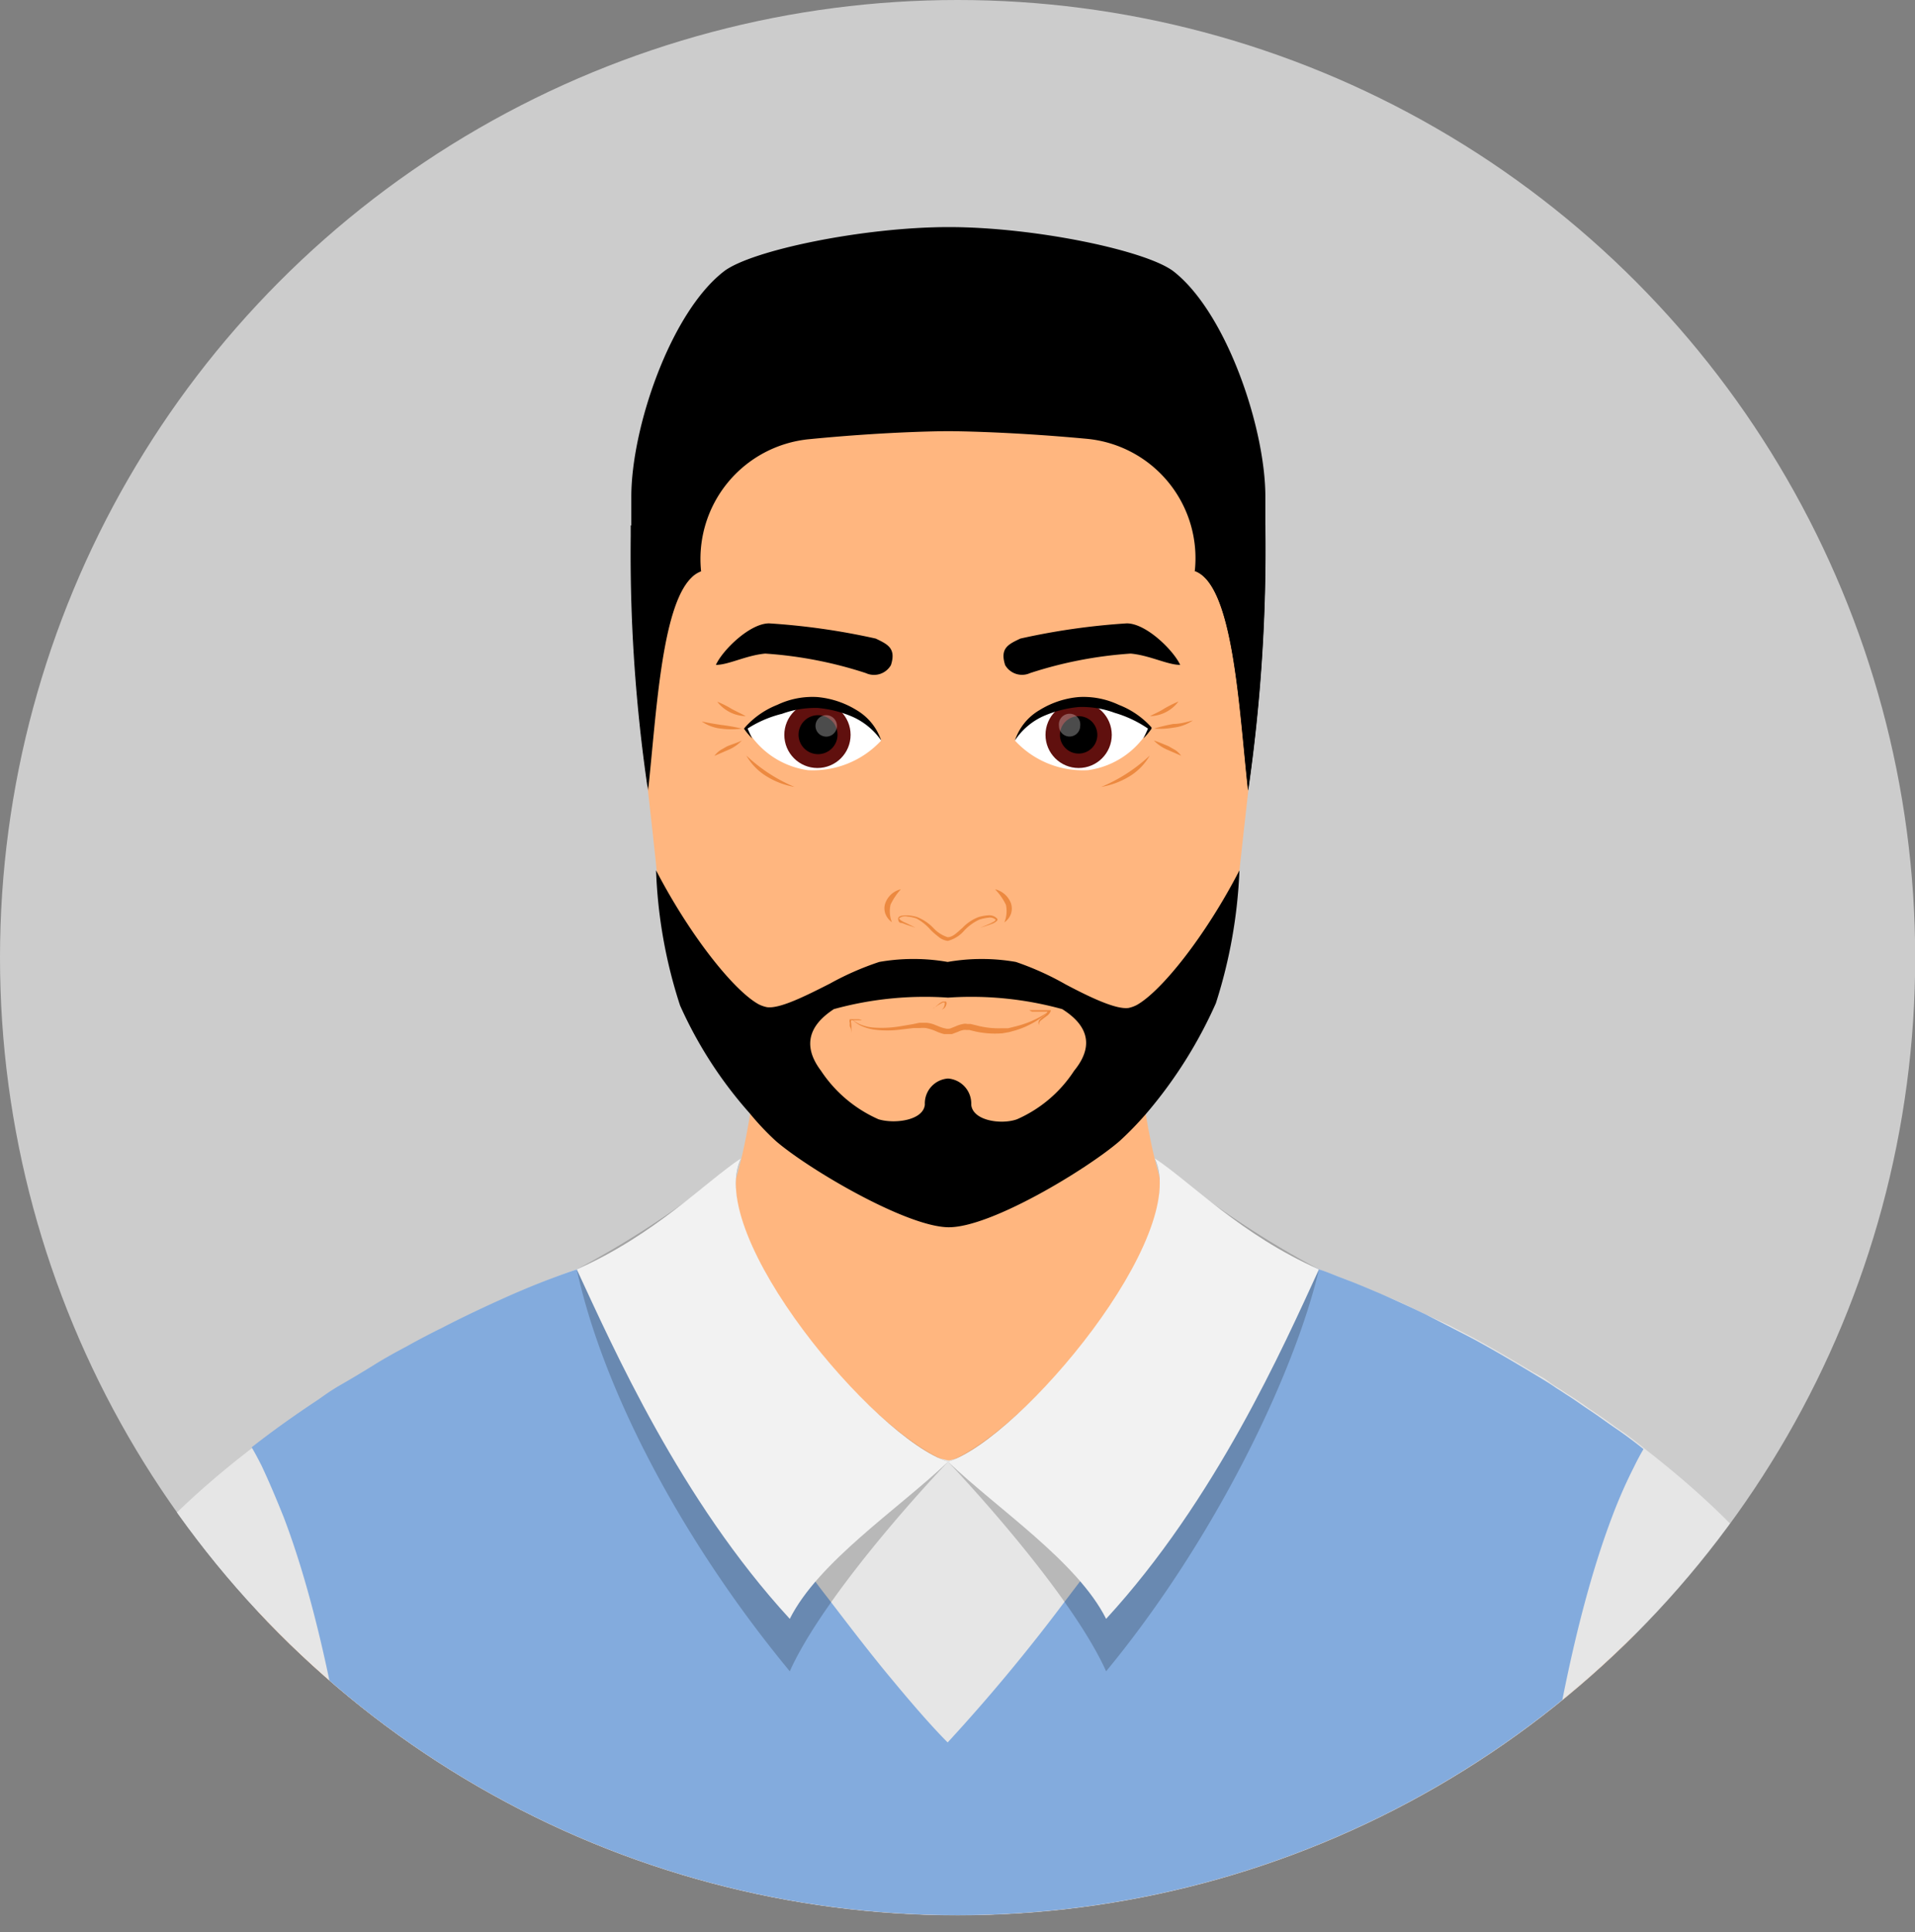
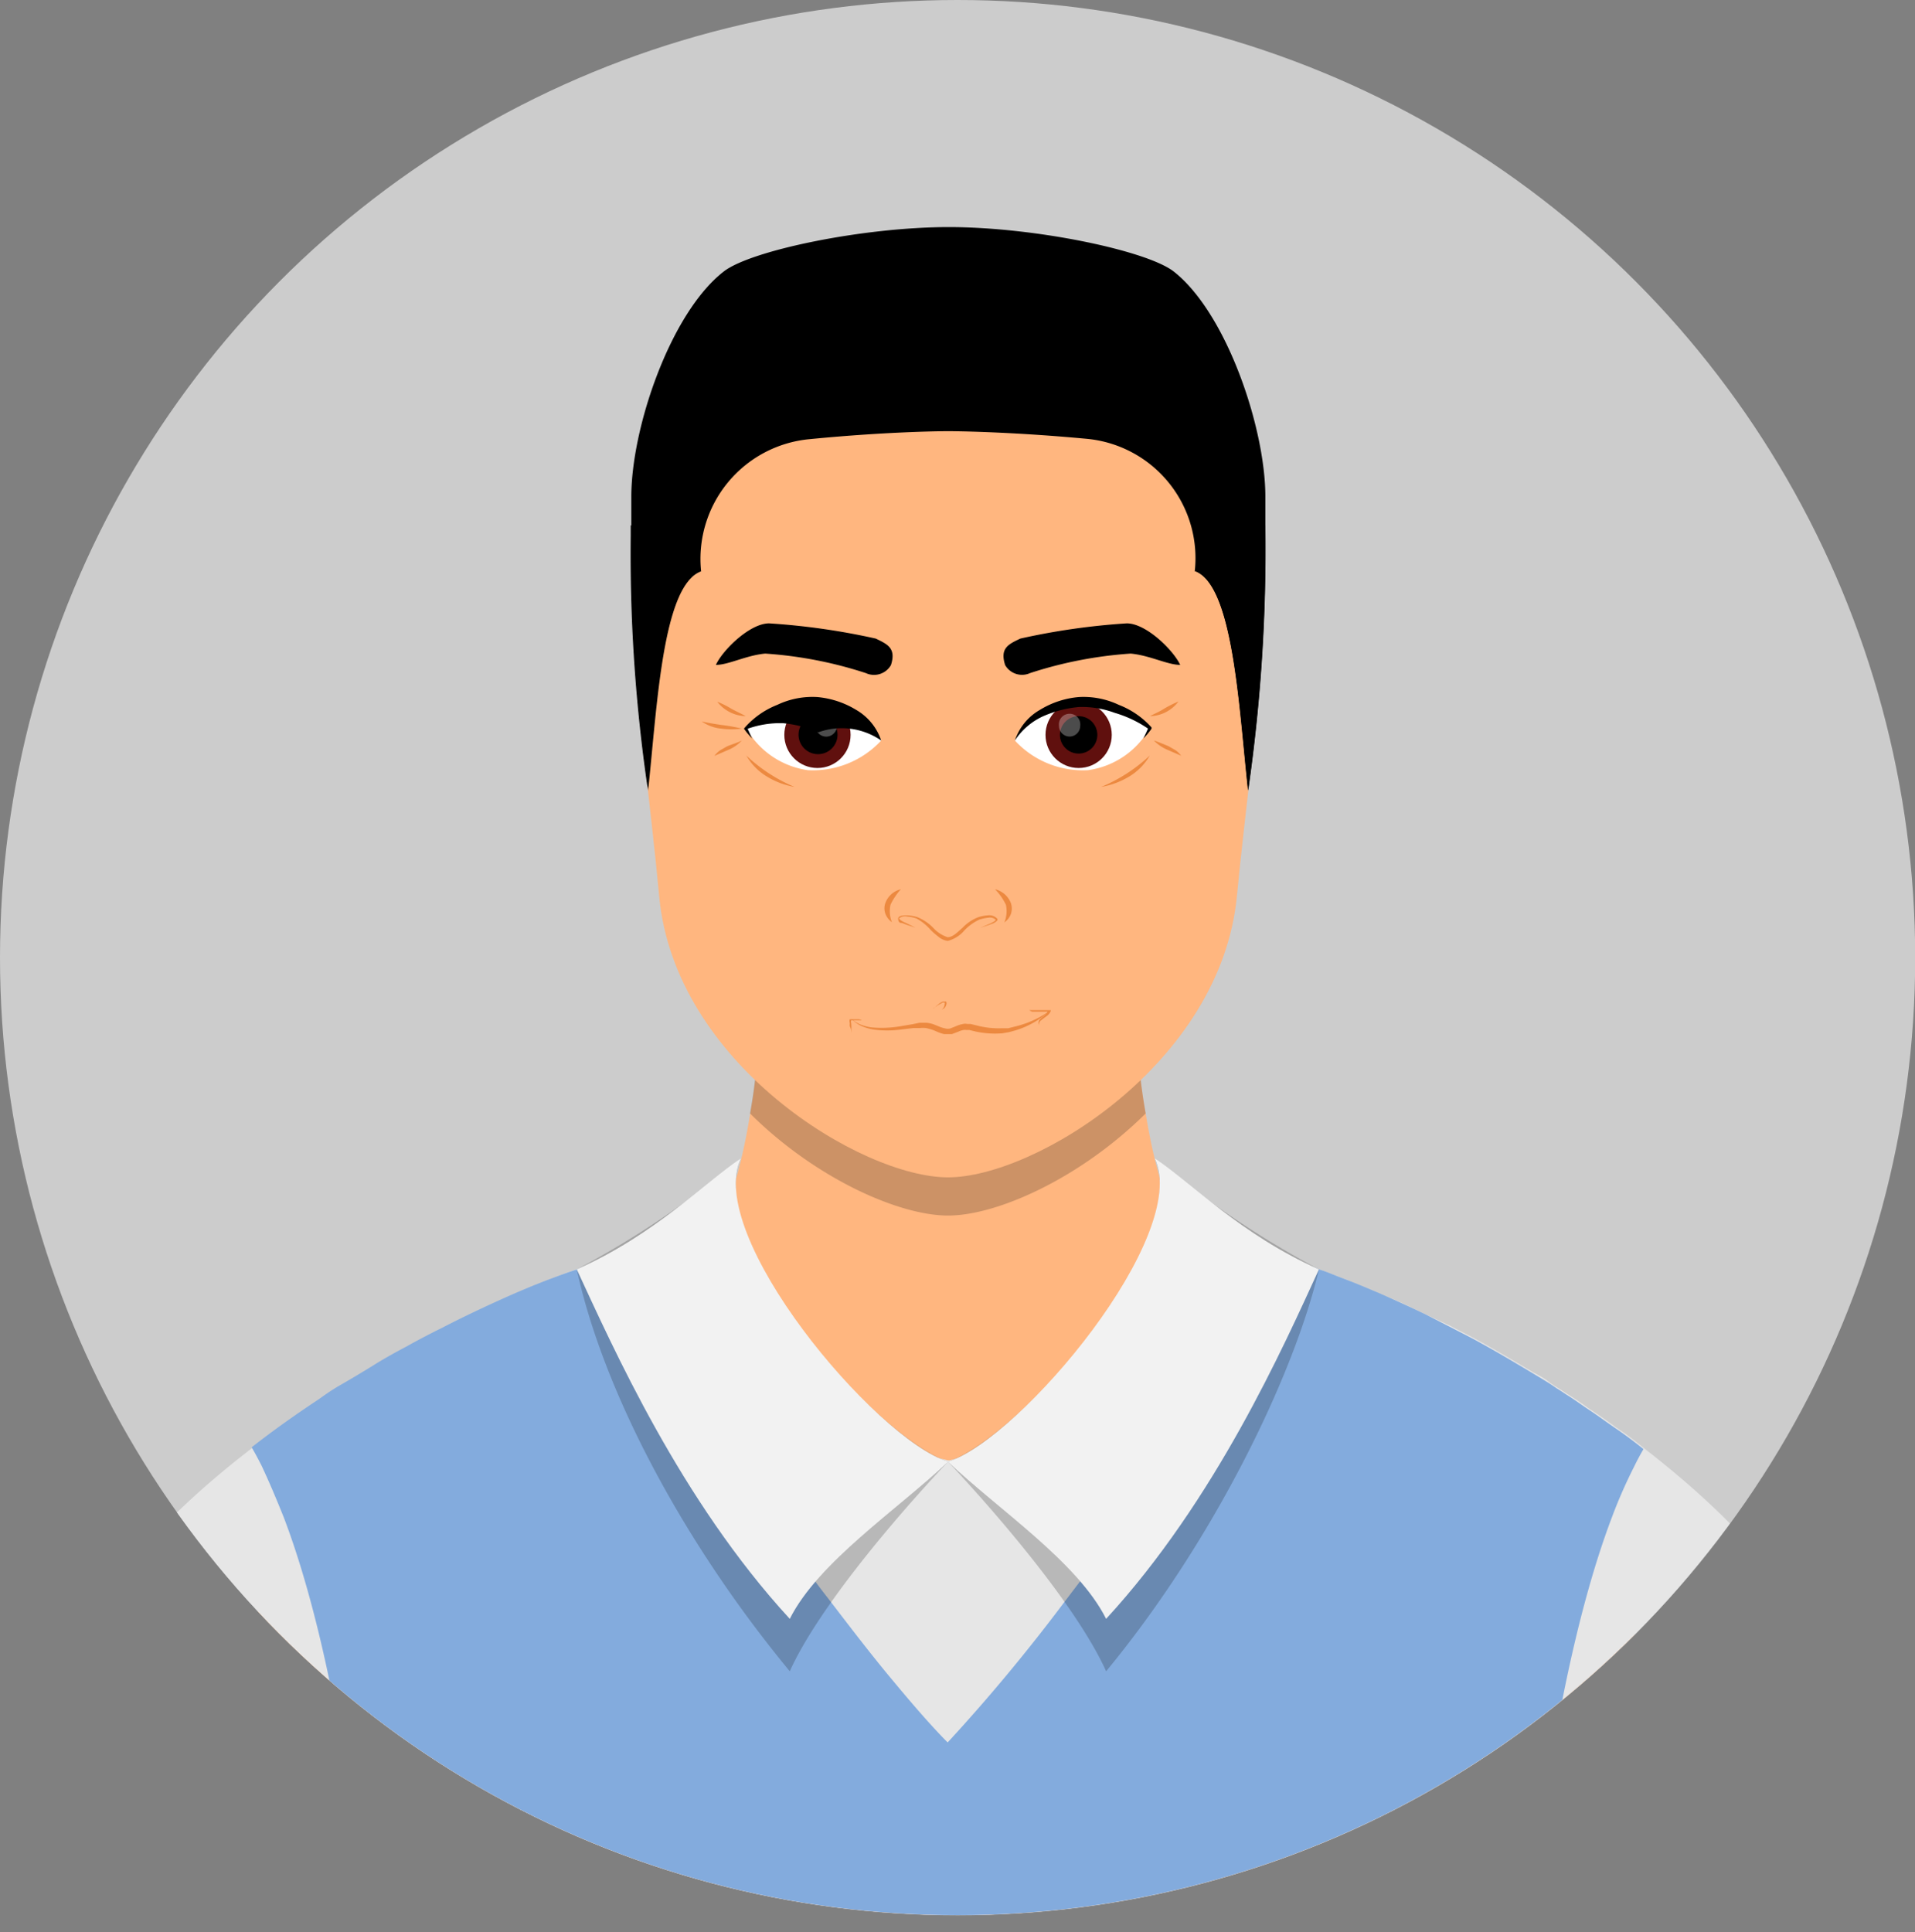
<svg xmlns="http://www.w3.org/2000/svg" id="Слой_1" data-name="Слой 1" viewBox="0 0 98.25 99.13">
  <rect x="0" y="0" width="98.25" height="99.13" fill="#808080" stroke="none" />
  <defs>
    <style>.cls-1{fill:none;}.cls-2{fill:#ccc;}.cls-3{clip-path:url(#clip-path);}.cls-4{fill:#ffb67f;}.cls-5{fill:#e6e6e6;}.cls-6{fill:#83abdd;}.cls-7{opacity:0.2;}.cls-8{fill:#f2f2f2;}.cls-9{fill:#ec8940;}.cls-10,.cls-12{fill:#fff;}.cls-11{fill:#60100e;}.cls-12{opacity:0.3;}</style>
    <clipPath id="clip-path" transform="translate(-0.88 -0.88)">
      <circle class="cls-1" cx="50" cy="50" r="49.13" />
    </clipPath>
  </defs>
  <title>avatar2</title>
  <circle class="cls-2" cx="49.13" cy="49.13" r="49.13" />
  <g class="cls-3">
    <path class="cls-4" d="M82.72,100c1-9,2.48-19.57,3.47-22.52C78,69.29,63.94,65,62,64.22,61,63.8,60.14,61,59.66,58a28,28,0,0,1-.4-6.67H39.77a28.12,28.12,0,0,1-.4,6.67c-.48,3-1.3,5.79-2.33,6.21-2,.78-16,5.08-24.19,13.26,1,3,2.44,13.47,3.47,22.52Z" transform="translate(-0.88 -0.88)" />
    <path class="cls-5" d="M96.72,100c-.92-6.58-2-12.53-3.36-15.83-1-2.58-4.06-5.84-8.14-9-.3-.25-.61-.48-.94-.73l-.5-.34q-.66-.49-1.32-.92c-.4-.29-.8-.56-1.22-.82-.15-.1-.31-.21-.48-.31s-.33-.21-.48-.33-.46-.29-.71-.42c-.92-.55-1.86-1.11-2.81-1.63-.48-.27-1-.52-1.45-.76l-.12-.06L74,68.3l-.17-.08c-.44-.21-.88-.44-1.34-.63a2.48,2.48,0,0,0-.33-.13c-.23-.1-.46-.21-.71-.31-.48-.21-1-.4-1.42-.59a1.08,1.08,0,0,0-.23-.08c-.4-.17-.78-.31-1.18-.46,0,0-.06,0-.08,0h0v0l-1.07-.36A36.7,36.7,0,0,0,62,64.21a16,16,0,0,1-4.21,7,18.28,18.28,0,0,1-8.19,4.59l-.08,0h0A17.1,17.1,0,0,1,37,64.21a36.63,36.63,0,0,0-5.45,1.42L30.47,66c-.42.13-.82.29-1.24.46l0,0c-.73.27-1.45.57-2.16.88-1.21.54-2.39,1.09-3.56,1.7l-.15.08c-.2.12-.4.21-.59.33s-.65.34-1,.54c-.57.3-1.13.61-1.66.94s-1.13.69-1.67,1-.8.5-1.18.77c-1.21.8-2.38,1.63-3.45,2.47h0c-4.06,3.12-7.08,6.37-8.12,9C4.35,87.46,3.22,93.42,2.29,100Z" transform="translate(-0.88 -0.88)" />
    <path class="cls-6" d="M15.43,78.7c1.91,5,3.24,12.08,4.06,19.29.08.67.14,1.34.21,2H79.31c.8-7.91,2.2-15.82,4.28-21.3a0,0,0,0,0,0,0,25.43,25.43,0,0,1,1.13-2.57c.15-.31.31-.61.48-.9-.46-.37-.94-.73-1.44-1.07s-.88-.63-1.32-.92-.8-.56-1.22-.82c-.15-.1-.31-.21-.48-.31-.38-.27-.78-.5-1.19-.75-.92-.55-1.86-1.11-2.81-1.63-.48-.27-1-.52-1.45-.76l-.12-.06L74,68.3l-.17-.08c-.56-.27-1.11-.52-1.67-.77-.23-.1-.46-.21-.71-.31-.54-.23-1.09-.46-1.65-.67S69,66.14,68.55,66h0c-.34-.15-.71-.27-1.05-.38a4.22,4.22,0,0,1-.25.52C65.85,68.82,60.85,76,56.3,82l-.8,1.05a92.09,92.09,0,0,1-6,7.22c-.73-.73-1.69-1.82-2.8-3.16-1-1.19-2.07-2.58-3.2-4.06-.27-.35-.54-.69-.8-1.05-2.11-2.8-4.33-5.84-6.22-8.58-.36-.5-.69-1-1-1.45-.19-.29-.38-.57-.57-.84-.77-1.13-1.42-2.14-2-3s-.86-1.45-1.13-2c-.09-.19-.19-.36-.25-.52-.37.12-.71.25-1.07.4h0c-.42.13-.84.29-1.24.44v0s0,0,0,0c-.73.27-1.45.57-2.16.88-1.21.54-2.39,1.09-3.56,1.7v0c-.25.12-.5.25-.75.38s-.65.34-1,.54c-.57.3-1.13.61-1.66.94s-1.13.69-1.67,1-.8.5-1.18.77c-1.21.8-2.38,1.63-3.45,2.47.17.28.33.59.5.92C14.7,76.92,15.06,77.78,15.43,78.7Z" transform="translate(-0.88 -0.88)" />
    <path class="cls-7" d="M59.66,58c-3.31,3.29-7.59,5.24-10.14,5.24S42.67,61.3,39.36,58a28.12,28.12,0,0,0,.4-6.67H59.26A28,28,0,0,0,59.66,58Z" transform="translate(-0.88 -0.88)" />
    <path class="cls-4" d="M64.34,23.07c-2.73-4.68-10.63-7.8-14.82-7.8s-12.1,3.12-14.82,7.8-.79,15.21,0,23.79S45.07,61.28,49.52,61.28s14-5.84,14.82-14.43S67.07,27.75,64.34,23.07Z" transform="translate(-0.88 -0.88)" />
    <path class="cls-7" d="M49.52,75.87c2.56,2.72,6.64,7.48,8.11,10.75C63.25,79.81,67.31,71.3,68.55,66a48.07,48.07,0,0,1-8.43-5.7C62,64.66,53.29,74.5,49.52,75.87Z" transform="translate(-0.88 -0.88)" />
    <path class="cls-7" d="M49.52,75.87c-2.57,2.72-6.65,7.48-8.12,10.75C35.78,79.81,31.8,72.11,30.47,66a47.63,47.63,0,0,0,8.43-5.7C37,64.66,45.73,74.5,49.52,75.87Z" transform="translate(-0.88 -0.88)" />
    <path class="cls-8" d="M49.52,75.87c2.56,2.44,6.64,5.13,8.11,8.06C63.25,77.82,66.71,70,68.55,66c-4-1.77-6.5-4.41-8.43-5.7C62,64.22,53.29,74.65,49.52,75.87Z" transform="translate(-0.88 -0.88)" />
    <path class="cls-8" d="M49.52,75.87c-2.57,2.44-6.65,5.13-8.12,8.06C35.78,77.82,32.33,70,30.47,66c4-1.77,6.51-4.41,8.43-5.7C37,64.22,45.73,74.65,49.52,75.87Z" transform="translate(-0.88 -0.88)" />
    <path d="M65.8,26.36c0,.45,0,.93,0,1.46a86.36,86.36,0,0,1-.88,13.61c-.47-4.27-.75-10.56-2.74-11.26a6.15,6.15,0,0,0-5.56-6.78C52.43,23,49.52,23,49.52,23s-2.93,0-7.11.41a6.17,6.17,0,0,0-5.56,6.78h0a1.36,1.36,0,0,0-.51.34c-1.53,1.52-1.79,7.05-2.21,10.92,0,0,0,0,0,0l0-.14a83,83,0,0,1-.86-12.91c0-.18,0-.35,0-.52V26.36c0-3.52,2-9.42,4.74-11.55,1.38-1.08,7.15-2.28,11.55-2.28s10.15,1.2,11.54,2.28C63.81,16.94,65.8,22.84,65.8,26.36Z" transform="translate(-0.88 -0.88)" />
    <path class="cls-9" d="M47.85,48.47l-.46-.15-.23-.09c-.08,0-.18,0-.2-.2s.33-.19.49-.19a2.09,2.09,0,0,1,.49.09,2.35,2.35,0,0,1,.82.55,1.7,1.7,0,0,0,.74.48c.28,0,.52-.28.76-.48a2.21,2.21,0,0,1,.82-.55,2.08,2.08,0,0,1,.49-.09.55.55,0,0,1,.49.19c0,.1-.06.1-.09.14l-.11.07-.24.09-.46.15.45-.19a1.53,1.53,0,0,0,.22-.11c.06,0,.14-.12.14-.11a.43.43,0,0,0-.39-.11,2.13,2.13,0,0,0-.46.1,2.52,2.52,0,0,0-.76.55,1.68,1.68,0,0,1-.85.54.9.9,0,0,1-.49-.22c-.13-.1-.26-.21-.38-.33A2.65,2.65,0,0,0,47.9,48a2,2,0,0,0-.46-.1A.5.5,0,0,0,47,48s.08.09.14.12a1.29,1.29,0,0,0,.22.11Z" transform="translate(-0.88 -0.88)" />
    <path class="cls-9" d="M51.93,46.5a1.16,1.16,0,0,1,.81.7.85.85,0,0,1,0,.58.91.91,0,0,1-.33.42,1.54,1.54,0,0,0,.08-.9A3,3,0,0,0,51.93,46.5Z" transform="translate(-0.88 -0.88)" />
    <path class="cls-9" d="M47.1,46.5a3.28,3.28,0,0,0-.53.79,1.53,1.53,0,0,0,.07.9.93.93,0,0,1-.33-.42.8.8,0,0,1,0-.58A1.12,1.12,0,0,1,47.1,46.5Z" transform="translate(-0.88 -0.88)" />
    <path class="cls-9" d="M44.56,53.13a1.45,1.45,0,0,0,.55.34,2.22,2.22,0,0,0,.64.13,5.82,5.82,0,0,0,1.32-.07l.65-.11.33-.07.17,0h.19a1.52,1.52,0,0,1,.37.08l.3.12a1.43,1.43,0,0,0,.3.09.47.47,0,0,0,.26,0l.3-.12a1.49,1.49,0,0,1,.36-.11.46.46,0,0,1,.2,0l.17,0,.33.08a4.37,4.37,0,0,0,1.29.14l.32,0,.32-.08a5.36,5.36,0,0,0,.63-.19,5,5,0,0,0,1.17-.62,4.54,4.54,0,0,1-1.75,1l-.33.09-.34.06a4.68,4.68,0,0,1-1.37-.09l-.33-.08-.16,0a.36.36,0,0,0-.13,0,1,1,0,0,0-.28.09l-.32.12-.19,0h-.21a2.1,2.1,0,0,1-.34-.11,2.51,2.51,0,0,0-.6-.2,1.42,1.42,0,0,0-.3,0l-.33,0-.67.08a5.31,5.31,0,0,1-1.36,0,2.59,2.59,0,0,1-.65-.19A1.52,1.52,0,0,1,44.56,53.13Z" transform="translate(-0.88 -0.88)" />
    <path class="cls-9" d="M48.74,52.61c.08,0,.17-.12.25-.18a1,1,0,0,1,.26-.17l.09,0h.08l0,0a.22.22,0,0,1,0,.19.32.32,0,0,1-.22.22.33.33,0,0,0,.14-.24.14.14,0,0,0,0-.12h-.09l-.27.15A.89.89,0,0,1,48.74,52.61Z" transform="translate(-0.88 -0.88)" />
    <path class="cls-9" d="M53.68,52.7h.55c.18,0,.37,0,.56,0h0a0,0,0,0,1,0,.05h0a.59.59,0,0,1-.15.21l-.2.15-.18.14a.26.26,0,0,0-.07.22.26.26,0,0,1,0-.24,1,1,0,0,1,.17-.17.87.87,0,0,0,.3-.34l0,.06h-.55l-.28,0A1.24,1.24,0,0,1,53.68,52.7Z" transform="translate(-0.88 -0.88)" />
    <path class="cls-9" d="M45.1,53.22l-.13,0H44.7a.43.43,0,0,1-.15,0l0,0a.21.21,0,0,0,0,.14,2.56,2.56,0,0,1,0,.52c0-.12,0-.23-.07-.34a.92.92,0,0,1,0-.18.27.27,0,0,1,0-.19.05.05,0,0,1,0,0l.28,0,.14,0A.45.45,0,0,1,45.1,53.22Z" transform="translate(-0.88 -0.88)" />
-     <path d="M64.47,45.53v0c-1.74,3.37-4,6.2-5.27,6.91h0a1.66,1.66,0,0,1-.42.15c-.65.09-2-.56-3.23-1.21A14.77,14.77,0,0,0,53,50.23a10.17,10.17,0,0,0-3.5,0,10.19,10.19,0,0,0-3.51,0,14.8,14.8,0,0,0-2.53,1.11c-1.28.65-2.58,1.3-3.23,1.21a1.69,1.69,0,0,1-.43-.15c-1.28-.71-3.52-3.52-5.26-6.87v0a0,0,0,0,1,0,0,25.14,25.14,0,0,0,1.23,6.93A21.5,21.5,0,0,0,39.35,58v0a13.65,13.65,0,0,0,1.34,1.42c1.67,1.44,6.66,4.38,8.83,4.42s7.16-3,8.8-4.42a16.73,16.73,0,0,0,1.36-1.4,23.17,23.17,0,0,0,3.58-5.67A25.54,25.54,0,0,0,64.47,45.53ZM43.66,52.65a17.53,17.53,0,0,1,5.86-.59,17.52,17.52,0,0,1,5.86.59c.69.44,2,1.46.61,3.16a6.72,6.72,0,0,1-2.93,2.49c-.8.29-2.28.08-2.35-.75a1.29,1.29,0,0,0-1.19-1.34,1.28,1.28,0,0,0-1.19,1.34c-.08.82-1.57,1-2.38.75A6.85,6.85,0,0,1,43,55.81C41.71,54.1,43,53.09,43.66,52.65Z" transform="translate(-0.88 -0.88)" />
    <path class="cls-10" d="M52.95,38.87c.74-1.59,2.81-2,3.55-2a5.87,5.87,0,0,1,3.37,1.36,4.31,4.31,0,0,1-3.16,2.16A4.74,4.74,0,0,1,52.95,38.87Z" transform="translate(-0.88 -0.88)" />
    <circle class="cls-11" cx="55.34" cy="37.7" r="1.7" />
    <circle cx="55.34" cy="37.7" r="0.96" />
    <path class="cls-12" d="M56.3,38.12a.54.54,0,0,1-1.09,0,.55.55,0,1,1,1.09,0Z" transform="translate(-0.88 -0.88)" />
    <path d="M52.95,38.87a2.83,2.83,0,0,1,1.28-1.57,4.55,4.55,0,0,1,2-.66,4.23,4.23,0,0,1,2.05.4,4.37,4.37,0,0,1,1.68,1.16l0,.06,0,0a3,3,0,0,1-.42.5c.1-.19.19-.39.27-.58v.1a6,6,0,0,0-1.74-.83,4.87,4.87,0,0,0-1.83-.3,5.89,5.89,0,0,0-1.83.47A3.43,3.43,0,0,0,52.95,38.87Z" transform="translate(-0.88 -0.88)" />
    <path class="cls-10" d="M46.09,38.87c-.75-1.59-2.81-2-3.56-2a5.91,5.91,0,0,0-3.37,1.36,4.33,4.33,0,0,0,3.16,2.16A4.77,4.77,0,0,0,46.09,38.87Z" transform="translate(-0.88 -0.88)" />
    <circle class="cls-11" cx="41.94" cy="37.7" r="1.7" />
    <path d="M41.85,38.57a1,1,0,0,0,1,1,1,1,0,1,0-1-1Z" transform="translate(-0.88 -0.88)" />
    <path class="cls-12" d="M42.72,38.12a.55.55,0,0,0,1.1,0,.55.55,0,1,0-1.1,0Z" transform="translate(-0.88 -0.88)" />
-     <path d="M46.09,38.87a2.87,2.87,0,0,0-1.28-1.57,4.63,4.63,0,0,0-2-.66,4.19,4.19,0,0,0-2.05.4A4.33,4.33,0,0,0,39.1,38.2l-.05.06,0,0a3.26,3.26,0,0,0,.42.5c-.1-.19-.18-.39-.27-.58v.1A5.85,5.85,0,0,1,41,37.5a5,5,0,0,1,1.84-.3,5.78,5.78,0,0,1,1.82.47A3.55,3.55,0,0,1,46.09,38.87Z" transform="translate(-0.88 -0.88)" />
+     <path d="M46.09,38.87a2.87,2.87,0,0,0-1.28-1.57,4.63,4.63,0,0,0-2-.66,4.19,4.19,0,0,0-2.05.4A4.33,4.33,0,0,0,39.1,38.2l-.05.06,0,0a3.26,3.26,0,0,0,.42.5c-.1-.19-.18-.39-.27-.58v.1a5,5,0,0,1,1.84-.3,5.78,5.78,0,0,1,1.82.47A3.55,3.55,0,0,1,46.09,38.87Z" transform="translate(-0.88 -0.88)" />
    <path d="M52.45,35c-.28-.87.17-1.07.78-1.36a35.13,35.13,0,0,1,5.46-.78c1,0,2.4,1.39,2.74,2.13-.65,0-1.56-.49-2.54-.58a21.16,21.16,0,0,0-5.16,1A1,1,0,0,1,52.45,35Z" transform="translate(-0.88 -0.88)" />
    <path d="M46.59,35c.28-.87-.18-1.07-.78-1.36a35.31,35.31,0,0,0-5.47-.78c-1,0-2.4,1.39-2.73,2.13.65,0,1.55-.49,2.53-.58a21.09,21.09,0,0,1,5.16,1A1,1,0,0,0,46.59,35Z" transform="translate(-0.88 -0.88)" />
    <path class="cls-9" d="M57.38,41.25a8.27,8.27,0,0,0,2.49-1.61,3,3,0,0,1-1.06,1.08A4.1,4.1,0,0,1,57.38,41.25Z" transform="translate(-0.88 -0.88)" />
    <path class="cls-9" d="M59.88,37.62c.26-.14.49-.23.72-.38a5.76,5.76,0,0,1,.74-.37A1.87,1.87,0,0,1,59.88,37.62Z" transform="translate(-0.88 -0.88)" />
-     <path class="cls-9" d="M60.08,38.26a8.92,8.92,0,0,1,1-.24c.35,0,.68-.1,1-.18a2.18,2.18,0,0,1-1,.37A4,4,0,0,1,60.08,38.26Z" transform="translate(-0.88 -0.88)" />
    <path class="cls-9" d="M60.08,38.87c.26.08.5.19.75.29l.35.2a1.28,1.28,0,0,1,.3.29l-.74-.32A2.13,2.13,0,0,1,60.08,38.87Z" transform="translate(-0.88 -0.88)" />
    <path class="cls-9" d="M41.64,41.25a4,4,0,0,1-1.41-.53,3,3,0,0,1-1.06-1.08A8.25,8.25,0,0,0,41.64,41.25Z" transform="translate(-0.88 -0.88)" />
    <path class="cls-9" d="M39.14,37.62a1.9,1.9,0,0,1-1.46-.74,4.58,4.58,0,0,1,.74.37C38.66,37.38,38.89,37.48,39.14,37.62Z" transform="translate(-0.88 -0.88)" />
    <path class="cls-9" d="M38.94,38.26a4,4,0,0,1-1.06,0,2.12,2.12,0,0,1-1-.37c.34.08.68.13,1,.18A8.74,8.74,0,0,1,38.94,38.26Z" transform="translate(-0.88 -0.88)" />
    <path class="cls-9" d="M38.94,38.87a2,2,0,0,1-.67.47l-.74.32a1.4,1.4,0,0,1,.3-.29l.35-.2C38.44,39.06,38.68,39,38.94,38.87Z" transform="translate(-0.88 -0.88)" />
    <path d="M65.79,27.82a86.36,86.36,0,0,1-.88,13.61c-.47-4.27-.75-10.56-2.74-11.26A10.12,10.12,0,0,1,65.79,27.82Z" transform="translate(-0.88 -0.88)" />
    <path d="M36.84,30.17a1.36,1.36,0,0,0-.51.34c-1.54,1.49-1.8,7-2.23,10.89l0-.14a83,83,0,0,1-.86-12.91v-.52h0A10.09,10.09,0,0,1,36.84,30.17Z" transform="translate(-0.88 -0.88)" />
  </g>
</svg>